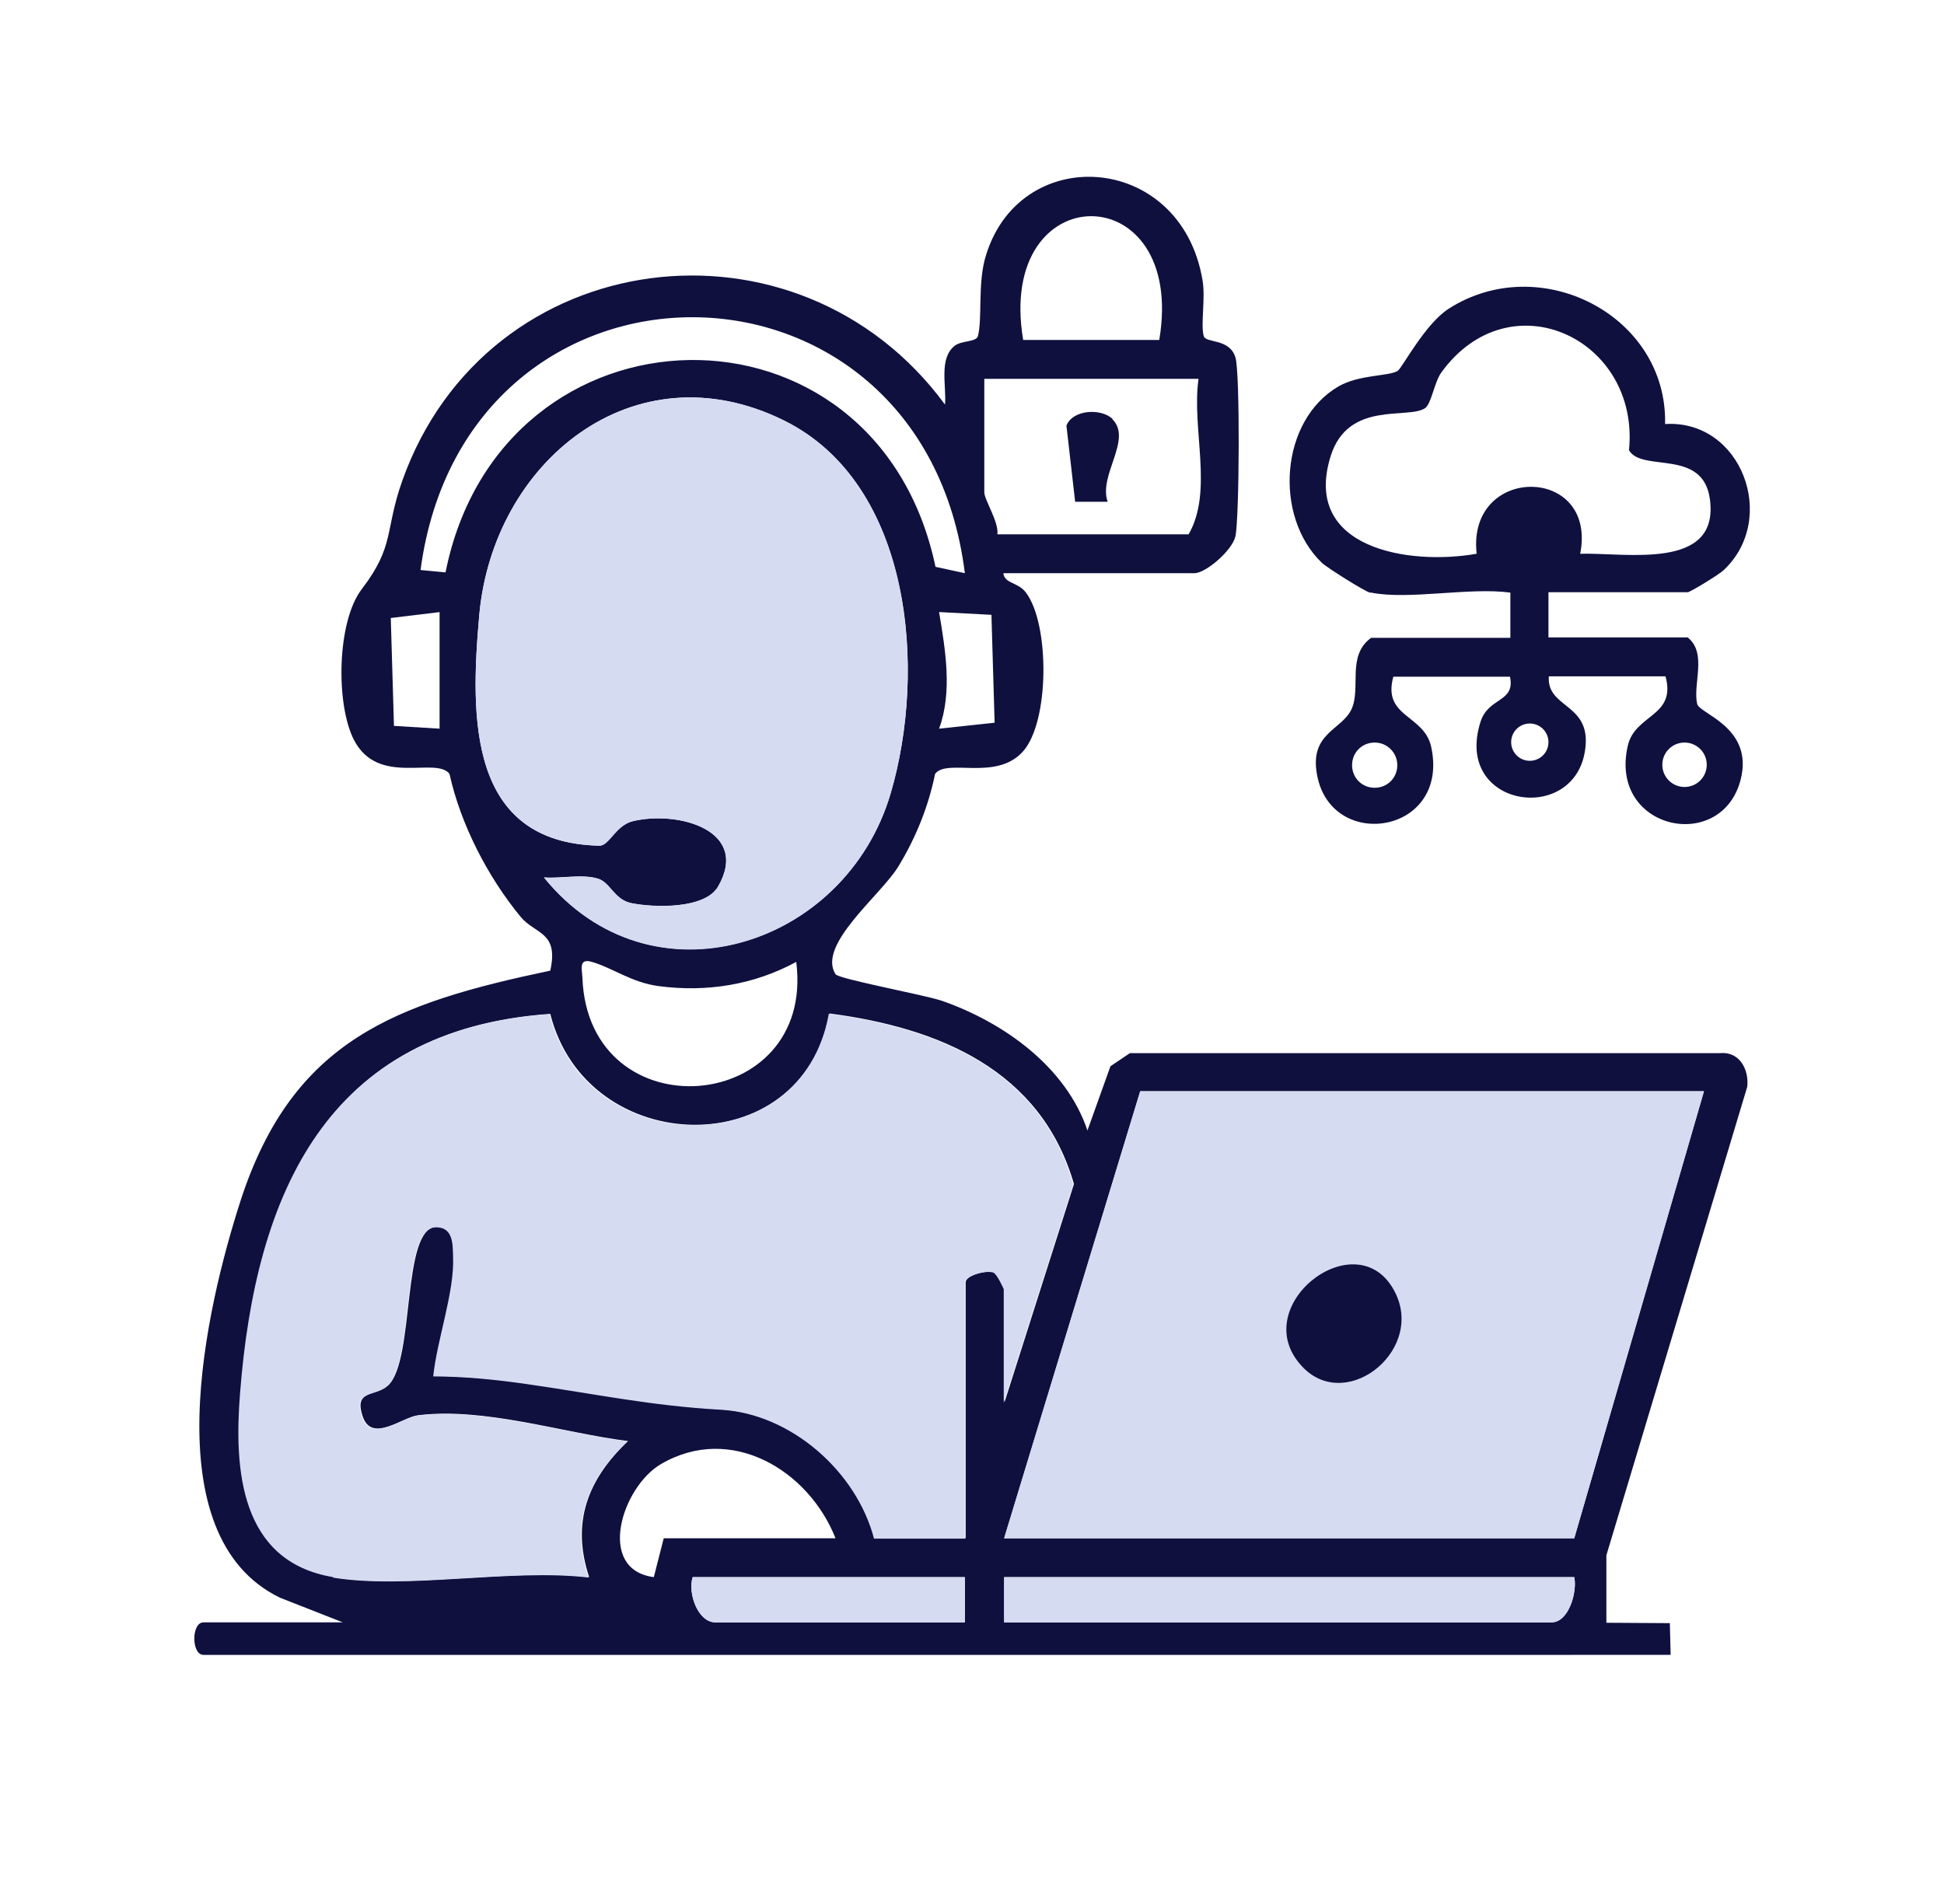
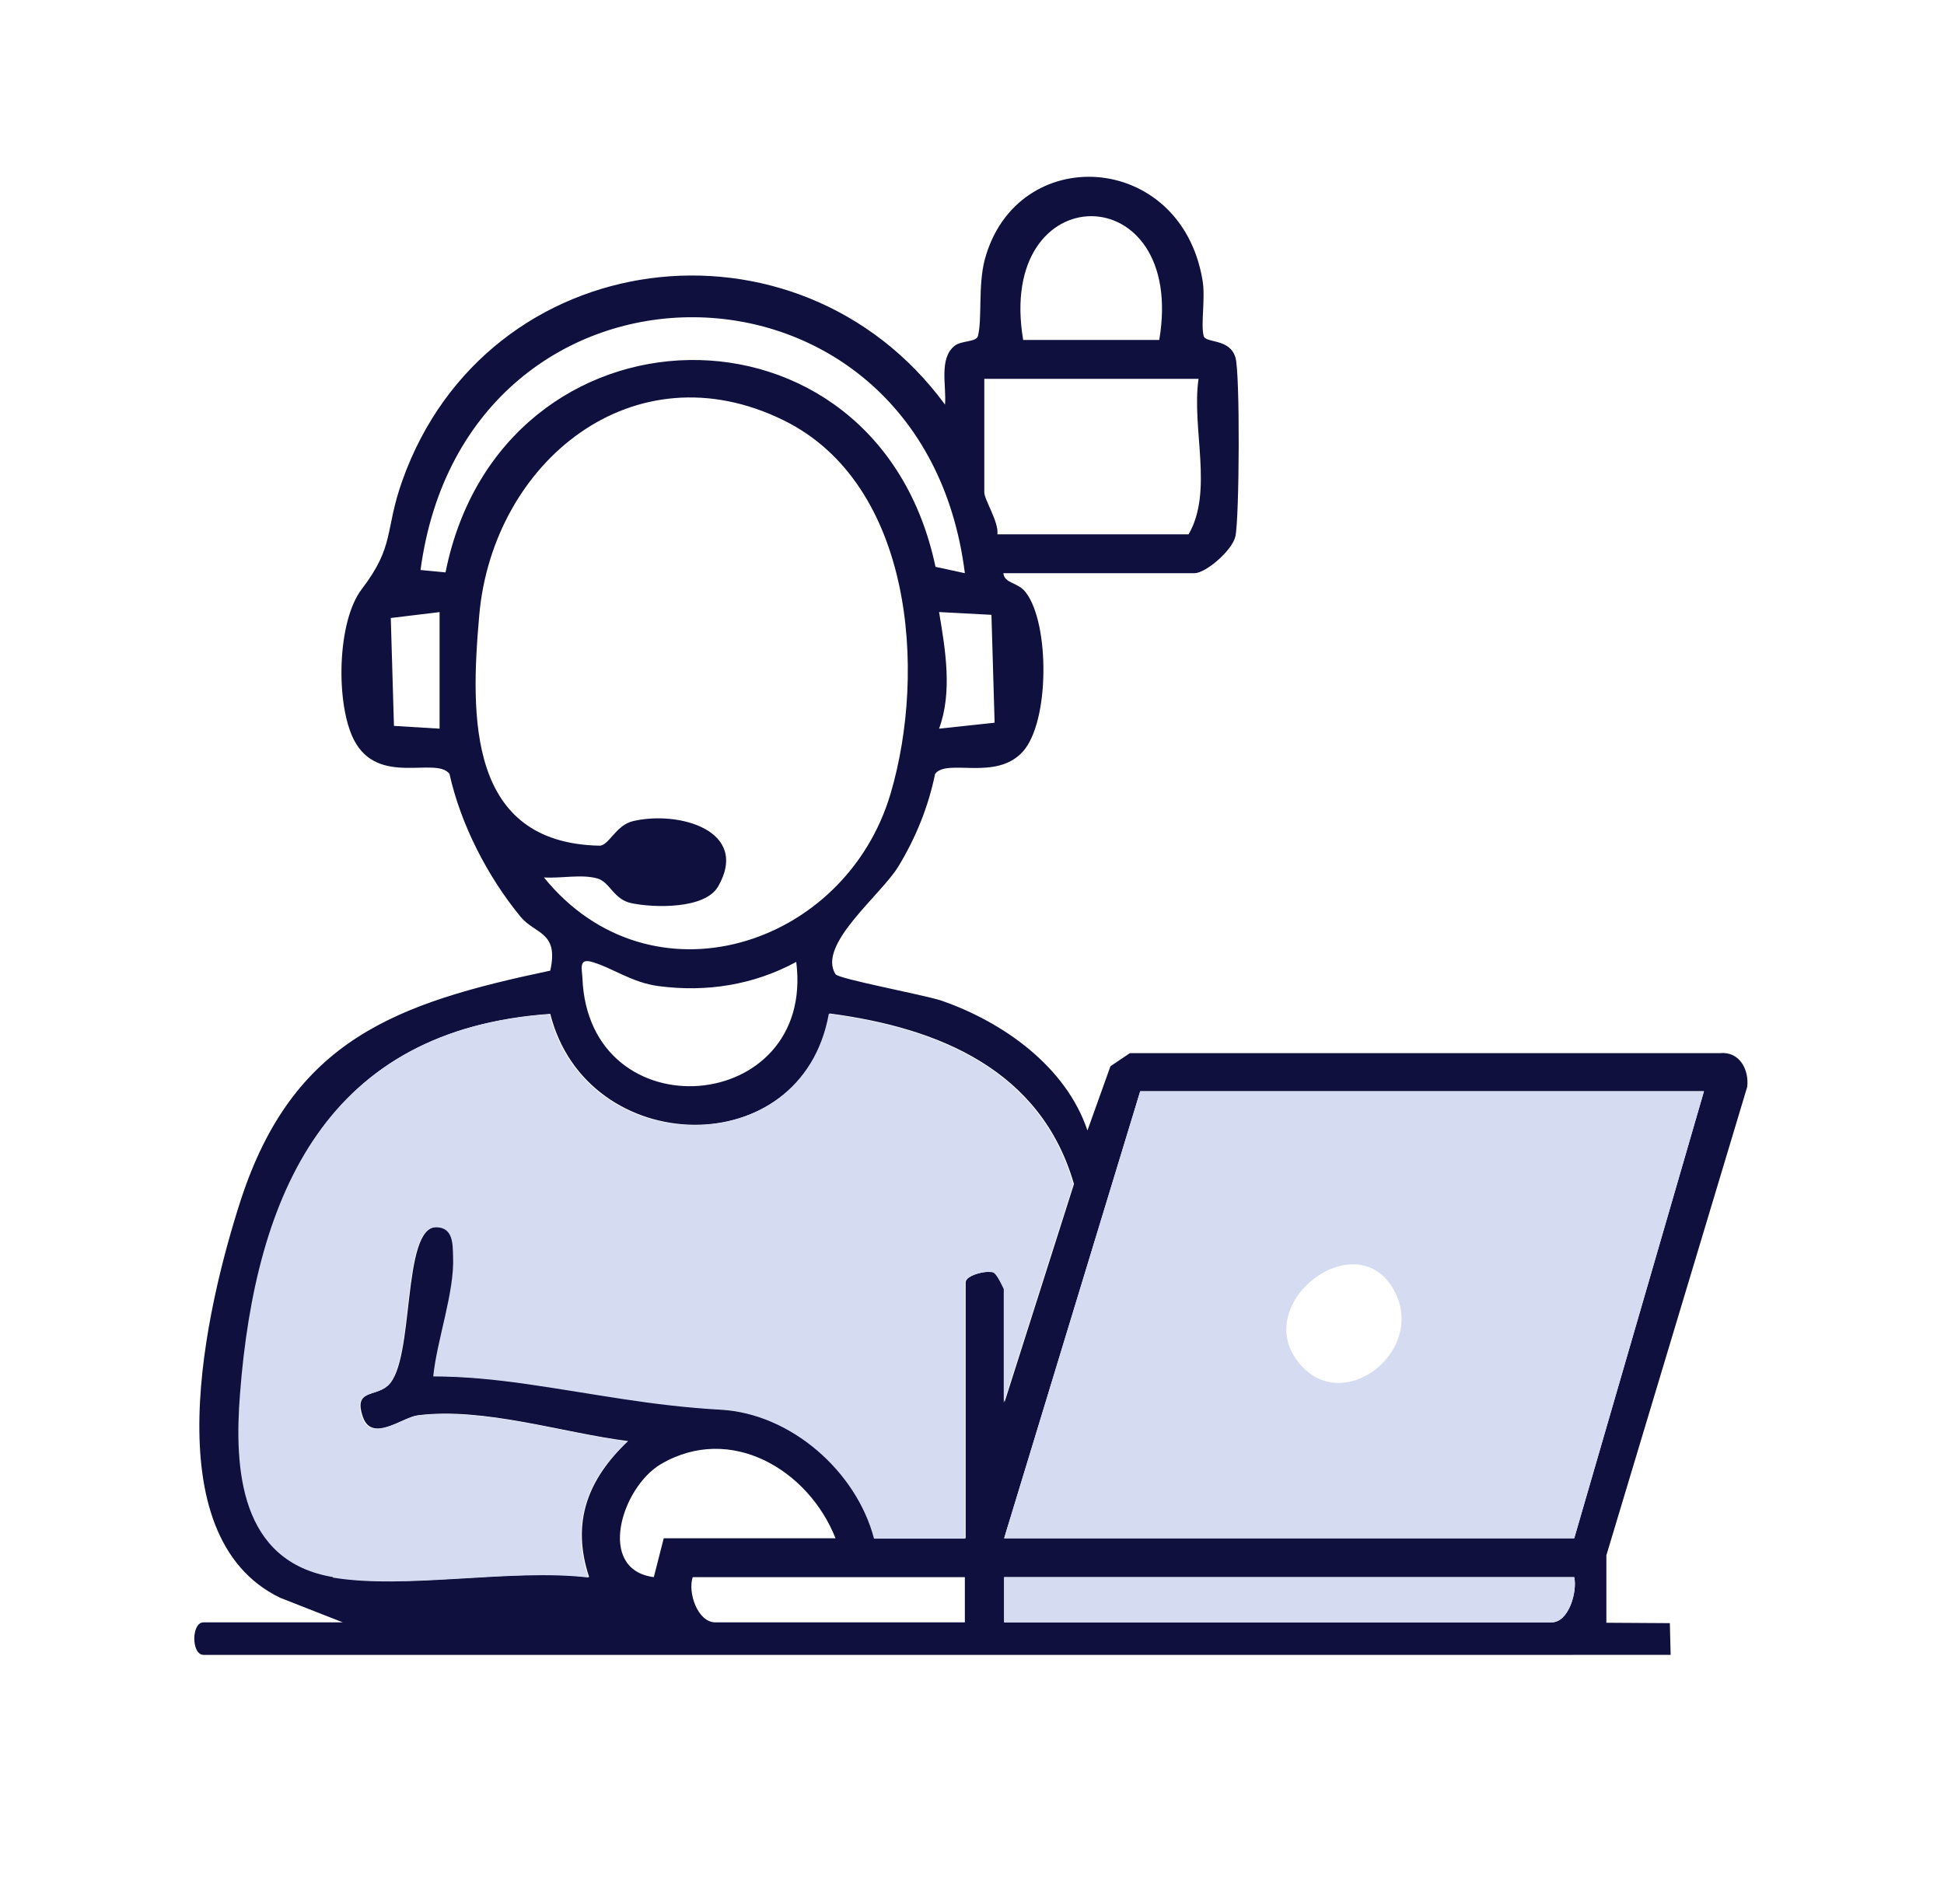
<svg xmlns="http://www.w3.org/2000/svg" id="Layer_1" data-name="Layer 1" viewBox="0 0 49 48">
  <defs>
    <style> .cls-1 { fill: #d5dbf1; } .cls-2 { fill: #10103f; } </style>
  </defs>
  <path class="cls-2" d="M8.64,40.9l-1.58-.62c-3.22-1.56-1.87-7.31-.99-10.03,1.32-4.04,3.91-4.96,7.8-5.78.22-.99-.38-.91-.75-1.36-.83-1.01-1.51-2.33-1.79-3.6-.34-.45-1.8.33-2.41-.86-.46-.9-.43-2.98.2-3.8.84-1.1.57-1.46,1.02-2.73,2.13-6,9.97-6.97,13.68-1.92.04-.47-.16-1.16.24-1.48.17-.14.55-.09.59-.25.11-.43,0-1.26.17-1.92.8-2.98,4.94-2.75,5.49.51.08.46-.05,1.11.03,1.41.05.19.65.05.8.54.12.38.1,4.05,0,4.51-.08.36-.75.93-1.03.93h-4.82c.03.27.37.22.57.49.6.79.6,3.26-.08,4.01s-1.91.16-2.21.56c-.17.83-.49,1.62-.93,2.34s-2.05,1.97-1.58,2.71c.07.12,2.24.52,2.68.67,1.55.54,3.13,1.66,3.67,3.27l.58-1.62.49-.33h14.87c.5-.05.74.42.69.85l-3.55,11.81v1.7s1.6.01,1.6.01l.02.8H5.13c-.31,0-.31-.82,0-.82h3.51ZM29.22,8.57c.7-4.16-4.13-4.16-3.43,0h3.43ZM24.32,14.45c-1.07-8.56-12.58-8.62-13.72-.08l.63.06c1.4-7.01,10.86-7.22,12.35-.14l.74.16ZM30.2,9.55h-5.39v2.86c0,.19.37.75.33,1.06h4.82c.63-1.09.07-2.66.25-3.92ZM13.71,22.12c2.69,3.32,7.6,1.76,8.74-2.12.91-3.09.55-7.8-2.69-9.4-3.79-1.87-7.34,1.05-7.68,4.91-.23,2.59-.28,5.74,3.03,5.81.24,0,.41-.52.85-.62,1.15-.27,2.95.24,2.14,1.65-.33.57-1.6.54-2.18.42-.45-.09-.54-.52-.85-.62-.4-.12-.93,0-1.36-.03ZM11.09,15.43l-1.24.15.08,2.72,1.15.07v-2.94ZM23.67,18.37l1.4-.15-.08-2.72-1.32-.07c.16.95.34,2.02,0,2.94ZM20.07,24.25c-1.07.58-2.26.77-3.47.61-.68-.09-1.16-.46-1.68-.61-.34-.1-.25.18-.24.4.15,3.93,5.88,3.47,5.39-.4ZM8.4,39.76c1.86.31,4.51-.23,6.45,0-.46-1.39-.03-2.47.98-3.43-1.66-.21-3.63-.86-5.3-.65-.38.05-1.15.69-1.38.05-.25-.71.31-.51.63-.8.69-.63.33-4,1.23-4,.44,0,.41.44.43.74.04.89-.42,2.11-.5,3.02.78,0,1.58.08,2.34.19,1.79.25,3.1.54,4.91.65s3.41,1.56,3.86,3.25h2.29v-6.45c0-.18.52-.31.71-.26.1.03.27.39.27.42v2.86l1.75-5.5c-.83-2.88-3.41-3.94-6.16-4.3-.68,3.81-6.12,3.67-7.04.01-5.62.39-7.41,4.52-7.8,9.56-.15,1.9-.01,4.24,2.35,4.63ZM42.95,27.51h-14.21l-3.43,11.27h14.37l3.27-11.27ZM21.06,38.78c-.68-1.72-2.64-2.9-4.4-1.87-.99.58-1.64,2.66-.18,2.85l.25-.98h4.33ZM24.32,39.76h-6.86c-.13.4.13,1.14.57,1.14h6.29v-1.14ZM39.68,39.76h-14.37v1.14h13.8c.43,0,.65-.77.57-1.14Z" />
-   <path class="cls-2" d="M34.53,14.94c-.13-.03-1.07-.62-1.21-.75-1.22-1.17-1.06-3.59.42-4.45.52-.3,1.26-.25,1.49-.39.11-.07.69-1.19,1.29-1.57,2.3-1.47,5.51.17,5.45,2.91,1.92-.12,2.86,2.38,1.48,3.68-.11.11-.85.56-.91.56h-3.51v1.14h3.51c.5.4.12,1.18.24,1.68.06.24,1.35.57,1.12,1.79-.39,2.01-3.37,1.43-2.87-.74.18-.8,1.23-.73.95-1.75h-2.94c-.06.78.98.68.93,1.69-.11,2.1-3.37,1.68-2.65-.55.2-.62.88-.48.74-1.13h-2.94c-.28,1.02.76.95.95,1.75.5,2.21-2.5,2.68-2.87.74-.21-1.08.63-1.14.87-1.68s-.13-1.34.49-1.79h3.51v-1.14c-1.03-.14-2.56.19-3.51,0ZM39.84,13.96c1.15-.03,3.5.43,3.26-1.37-.17-1.3-1.71-.67-2.04-1.24.28-2.81-3-4.35-4.73-1.96-.18.25-.25.79-.41.9-.43.29-1.94-.2-2.38,1.21-.73,2.34,1.99,2.76,3.68,2.46-.25-2.26,3.05-2.24,2.61,0ZM39.03,18.71c0-.26-.21-.47-.47-.47s-.47.21-.47.47.21.47.47.47.47-.21.47-.47ZM35.22,19.29c0-.31-.25-.57-.57-.57s-.57.25-.57.57.25.57.57.57.57-.25.57-.57ZM43.02,19.28c0-.31-.25-.56-.56-.56s-.56.25-.56.56.25.56.56.56.56-.25.56-.56Z" />
  <path class="cls-1" d="M8.4,39.76c-2.36-.39-2.5-2.73-2.35-4.63.39-5.04,2.19-9.18,7.8-9.56.92,3.66,6.36,3.8,7.04-.01,2.75.36,5.34,1.42,6.16,4.3l-1.75,5.5v-2.86s-.17-.39-.27-.42c-.2-.06-.71.08-.71.26v6.45h-2.29c-.44-1.69-2.09-3.15-3.86-3.25s-3.11-.39-4.91-.65c-.77-.11-1.57-.19-2.34-.19.09-.91.54-2.13.5-3.02-.01-.3.01-.74-.43-.74-.9,0-.53,3.38-1.23,4-.32.29-.88.08-.63.8.23.64,1,0,1.38-.05,1.67-.21,3.64.43,5.3.65-1.01.96-1.44,2.04-.98,3.43-1.95-.23-4.6.31-6.45,0Z" />
  <path class="cls-1" d="M42.95,27.51l-3.27,11.27h-14.37l3.43-11.27h14.21ZM32.86,34.49c1.13,1.13,3.13-.52,2.25-2.01-.99-1.68-3.75.51-2.25,2.01Z" />
-   <path class="cls-1" d="M13.71,22.12c.42.04.95-.09,1.36.03.32.09.41.53.85.62.58.11,1.85.15,2.18-.42.81-1.41-.99-1.92-2.14-1.65-.44.1-.6.63-.85.62-3.31-.07-3.26-3.22-3.03-5.81.35-3.86,3.89-6.78,7.68-4.91,3.23,1.6,3.6,6.31,2.69,9.4-1.14,3.89-6.05,5.45-8.74,2.12Z" />
  <path class="cls-1" d="M39.68,39.76c.08.38-.14,1.14-.57,1.14h-13.8v-1.14h14.37Z" />
-   <path class="cls-1" d="M24.32,39.76v1.14h-6.29c-.44,0-.7-.74-.57-1.14h6.86Z" />
-   <path class="cls-2" d="M32.86,34.49c-1.5-1.5,1.26-3.69,2.25-2.01.88,1.49-1.12,3.14-2.25,2.01Z" />
-   <path class="cls-2" d="M28.04,10.57c.51.51-.36,1.41-.12,2.08h-.82s-.22-1.92-.22-1.92c.16-.41.88-.44,1.16-.17Z" />
</svg>